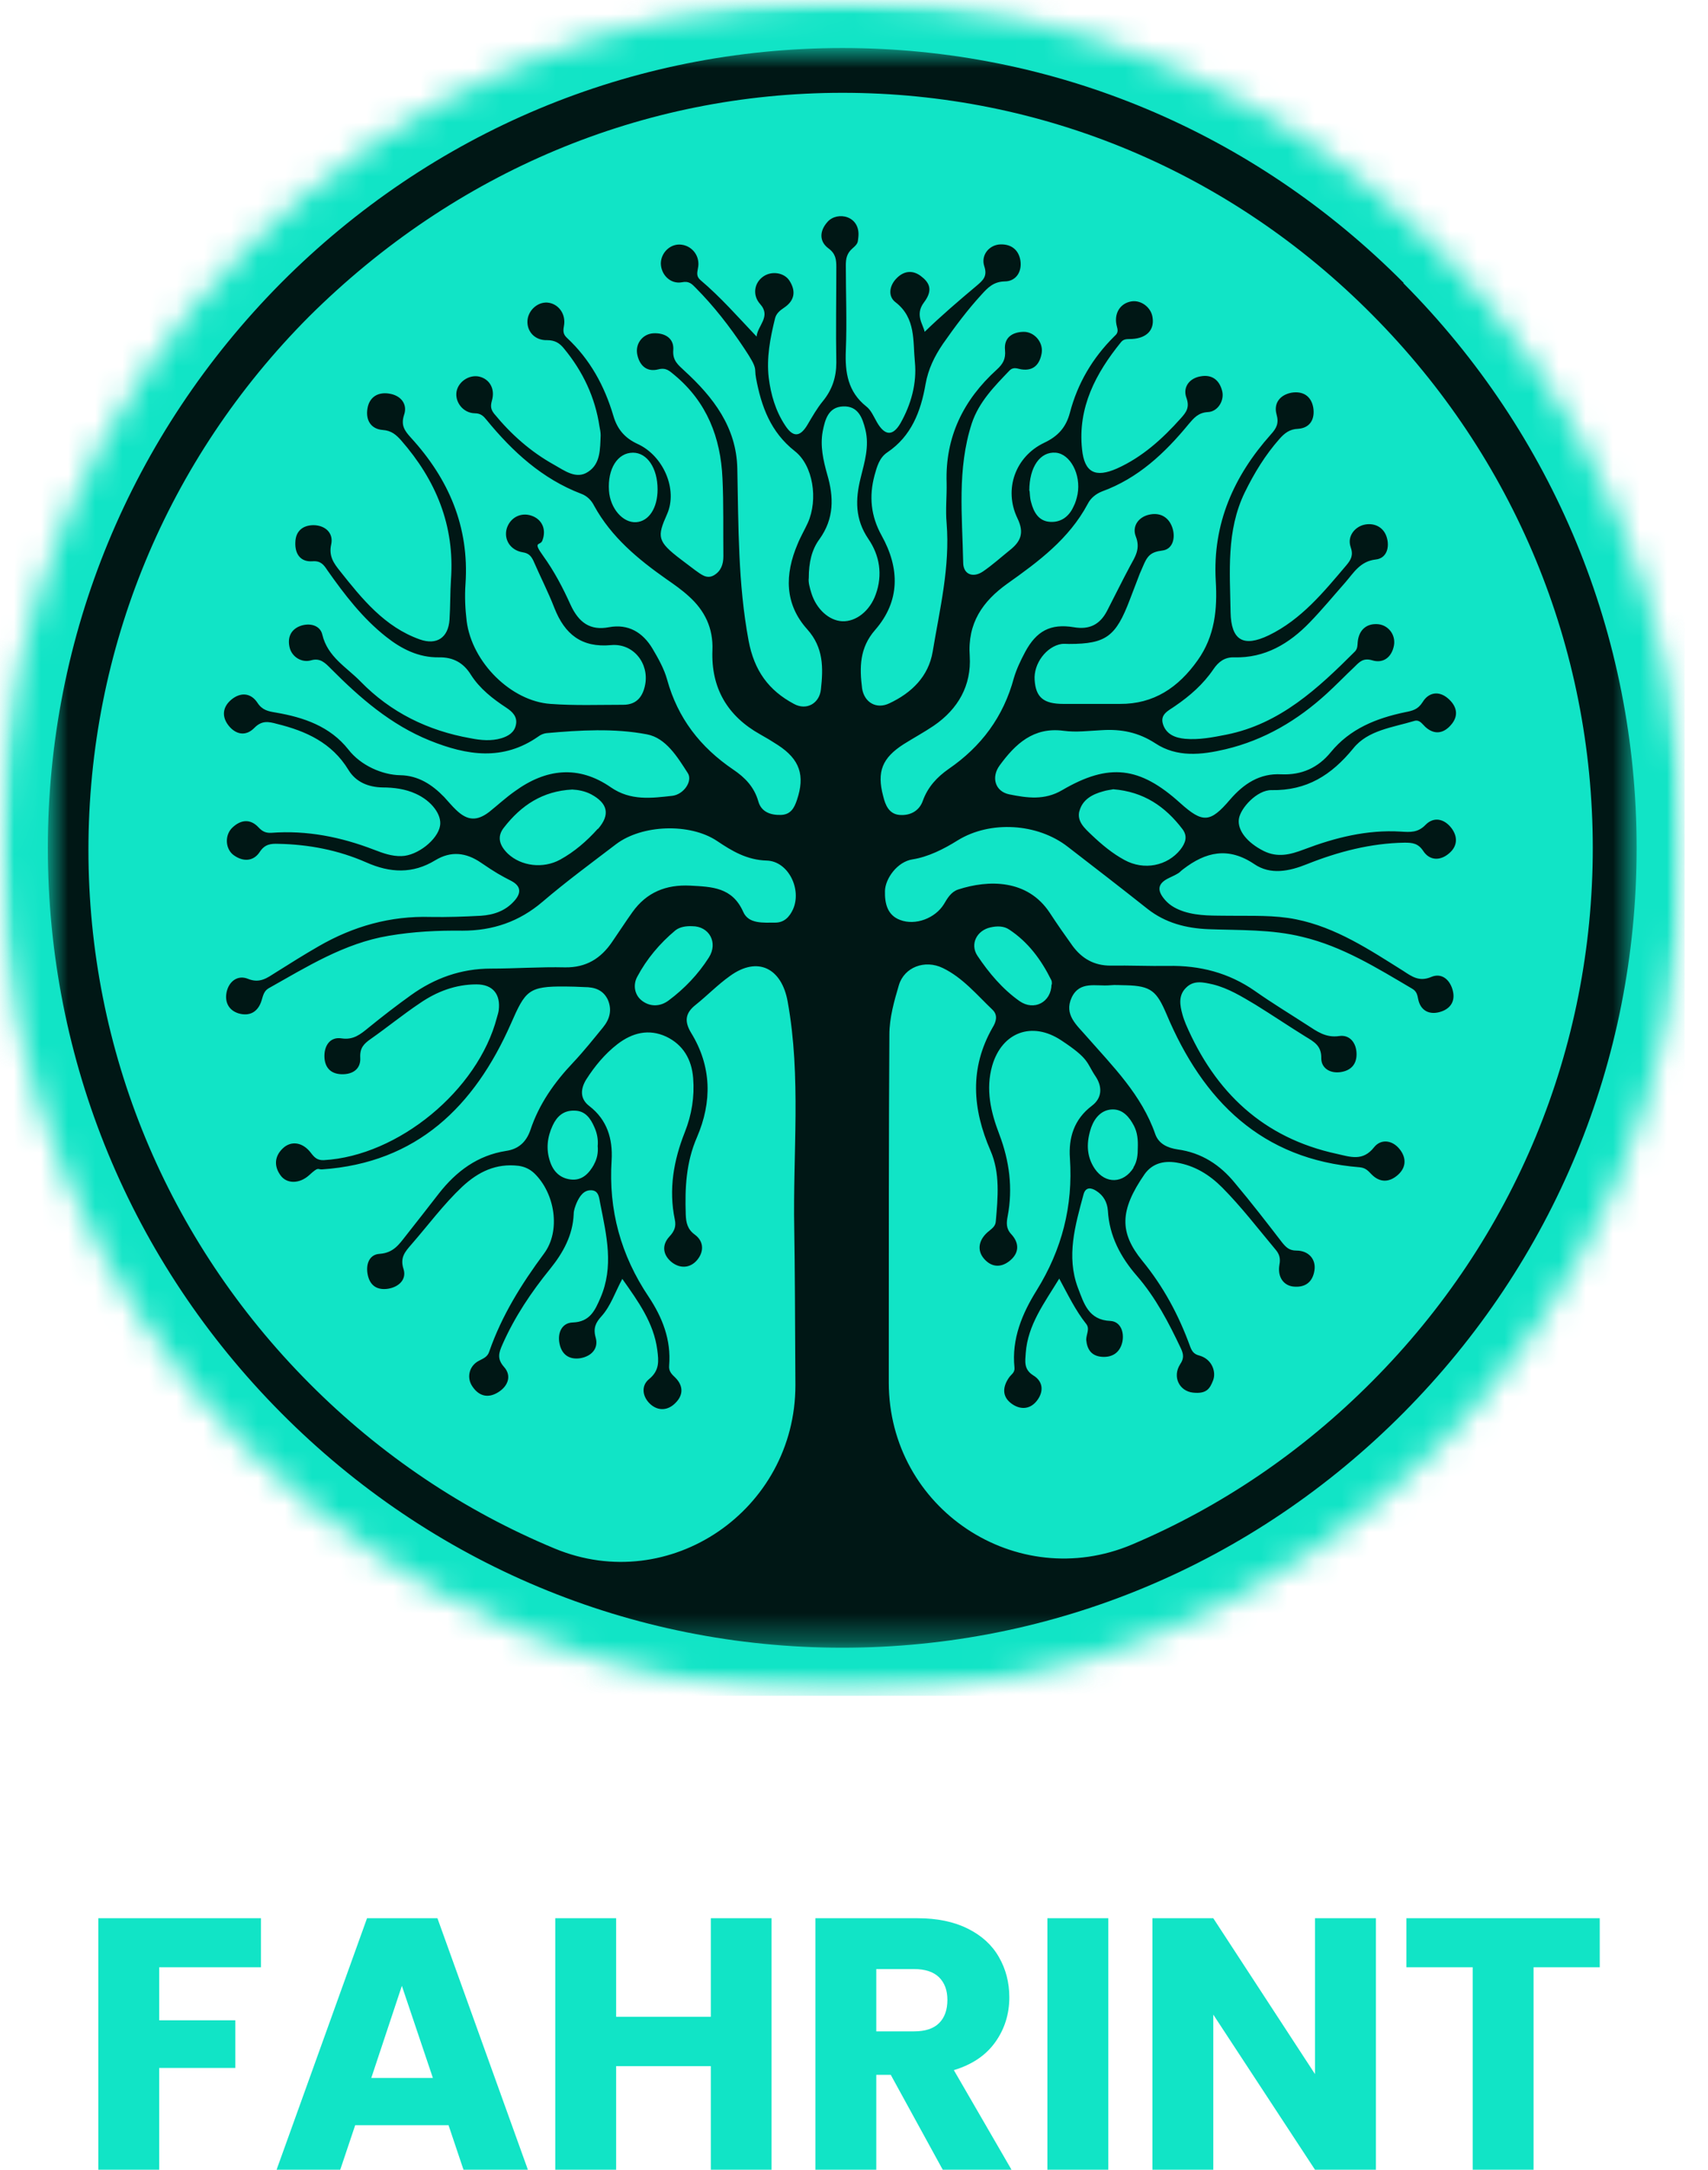
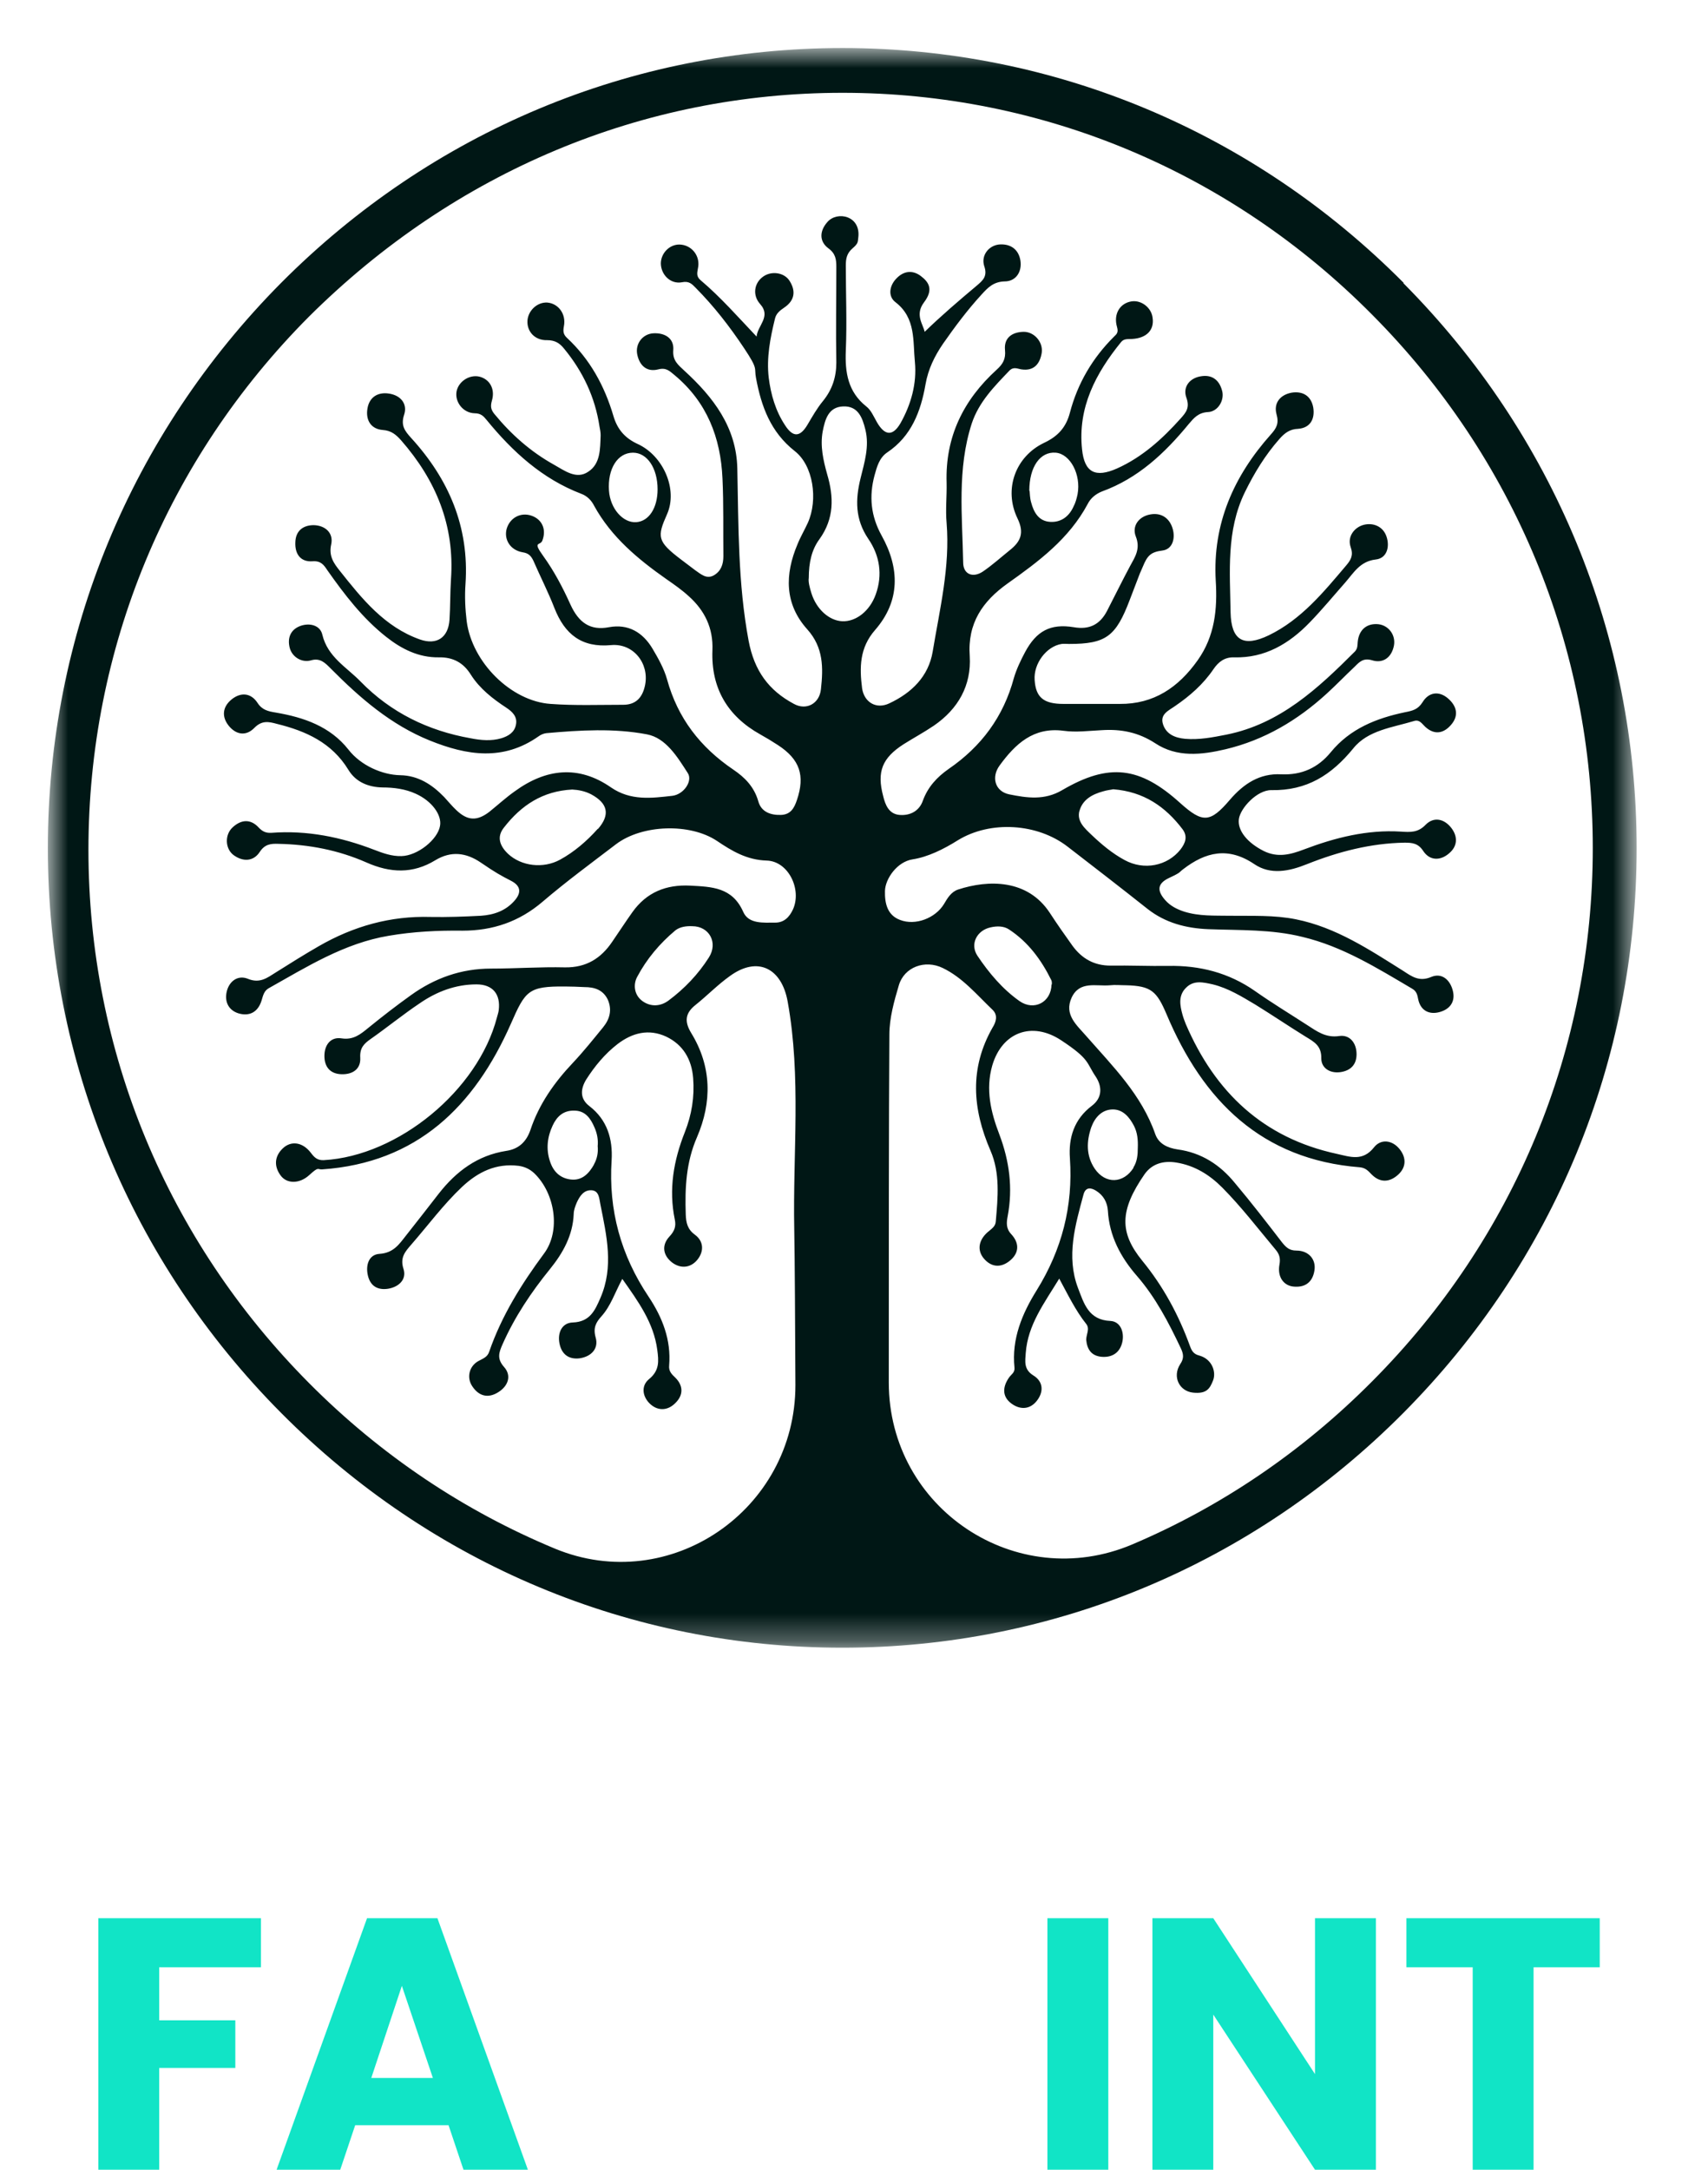
<svg xmlns="http://www.w3.org/2000/svg" width="63" height="80" viewBox="0 0 63 80" fill="none">
  <mask id="mask0_30_21" style="mask-type:luminance" maskUnits="userSpaceOnUse" x="0" y="0" width="63" height="63">
-     <path d="M0 0H62.136V62.526H0V0Z" fill="white" />
-   </mask>
+     </mask>
  <g mask="url(#mask0_30_21)">
    <mask id="mask1_30_21" style="mask-type:luminance" maskUnits="userSpaceOnUse" x="0" y="0" width="63" height="63">
-       <path d="M31.068 0C13.909 0 0 13.998 0 31.264C0 48.53 13.909 62.526 31.068 62.526C48.227 62.526 62.136 48.53 62.136 31.264C62.136 13.998 48.227 0 31.068 0Z" fill="white" />
-     </mask>
+       </mask>
    <g mask="url(#mask1_30_21)">
      <path d="M0 0H62.136V62.526H0V0Z" fill="#11E4C6" />
    </g>
  </g>
  <mask id="mask2_30_21" style="mask-type:luminance" maskUnits="userSpaceOnUse" x="1" y="1" width="60" height="60">
    <path d="M1.76 1.771H60.322V60.7H1.76V1.771Z" fill="white" />
  </mask>
  <g mask="url(#mask2_30_21)">
    <path d="M51.775 10.43C46.232 4.852 38.873 1.771 31.078 1.771C23.282 1.771 15.924 4.852 10.369 10.43C4.826 16.018 1.765 23.424 1.765 31.268C1.765 39.112 4.826 46.516 10.369 52.095C15.913 57.673 23.271 60.753 31.067 60.753C38.862 60.753 46.22 57.673 51.764 52.095C57.318 46.505 60.368 39.112 60.368 31.268C60.368 23.424 57.307 16.018 51.764 10.441L51.775 10.43ZM30.509 17.482C30.368 16.976 30.246 16.448 30.345 15.908C30.432 15.468 30.552 15.007 31.099 14.985C31.646 14.963 31.81 15.392 31.92 15.843C32.072 16.46 31.887 17.042 31.744 17.625C31.547 18.418 31.536 19.143 32.029 19.87C32.445 20.476 32.565 21.19 32.302 21.916C32.083 22.532 31.57 22.928 31.067 22.906C30.586 22.885 30.115 22.466 29.929 21.872C29.864 21.662 29.809 21.455 29.832 21.311C29.832 20.739 29.941 20.266 30.225 19.881C30.771 19.122 30.76 18.33 30.509 17.482ZM50.616 50.928C48.025 53.536 45.028 55.561 41.76 56.946C37.496 58.751 32.783 55.626 32.783 50.972C32.783 46.318 32.783 41.301 32.805 38.144C32.805 37.539 32.98 36.912 33.154 36.328C33.352 35.657 34.117 35.372 34.773 35.691C35.506 36.043 36.031 36.681 36.609 37.231C36.817 37.429 36.742 37.682 36.609 37.891C35.757 39.388 35.866 40.883 36.534 42.424C36.894 43.249 36.807 44.15 36.73 45.032C36.719 45.196 36.62 45.273 36.5 45.373C36.097 45.681 36.02 46.087 36.292 46.406C36.566 46.725 36.905 46.747 37.222 46.505C37.593 46.22 37.616 45.845 37.299 45.504C37.102 45.295 37.124 45.075 37.168 44.844C37.364 43.81 37.233 42.809 36.862 41.83C36.545 41.005 36.348 40.169 36.599 39.289C36.96 38.056 38.064 37.649 39.136 38.353C40.208 39.058 40.065 39.179 40.415 39.695C40.656 40.059 40.666 40.477 40.272 40.773C39.617 41.269 39.409 41.95 39.464 42.709C39.584 44.47 39.168 46.076 38.239 47.573C37.704 48.431 37.31 49.365 37.419 50.422C37.441 50.609 37.299 50.676 37.222 50.786C36.982 51.127 36.95 51.489 37.31 51.753C37.627 51.985 37.987 51.973 38.239 51.655C38.502 51.325 38.491 50.939 38.108 50.709C37.758 50.489 37.813 50.191 37.835 49.883C37.911 48.849 38.513 48.056 39.07 47.144C39.398 47.749 39.672 48.321 40.065 48.815C40.208 48.992 40.065 49.201 40.065 49.399C40.098 49.762 40.262 49.993 40.634 50.027C41.027 50.059 41.312 49.872 41.399 49.475C41.475 49.102 41.322 48.728 40.962 48.705C40.142 48.673 39.978 48.045 39.76 47.484C39.322 46.318 39.661 45.174 39.966 44.04C40.043 43.755 40.251 43.788 40.437 43.909C40.699 44.074 40.842 44.327 40.864 44.635C40.917 45.571 41.333 46.352 41.935 47.044C42.623 47.836 43.105 48.761 43.553 49.708C43.652 49.917 43.684 50.081 43.53 50.301C43.236 50.763 43.498 51.291 44.001 51.347C44.505 51.401 44.625 51.203 44.745 50.896C44.865 50.588 44.711 50.114 44.242 49.982C44.023 49.928 43.957 49.807 43.892 49.63C43.476 48.485 42.908 47.43 42.132 46.484C41.29 45.449 41.29 44.635 42.218 43.294C42.492 42.908 42.908 42.787 43.389 42.864C44.066 42.974 44.614 43.315 45.084 43.788C45.794 44.504 46.406 45.306 47.051 46.076C47.182 46.231 47.238 46.384 47.193 46.626C47.107 47.089 47.358 47.43 47.763 47.441C48.166 47.463 48.419 47.254 48.483 46.846C48.55 46.44 48.276 46.11 47.817 46.11C47.555 46.11 47.435 45.988 47.292 45.813C46.724 45.075 46.155 44.338 45.553 43.623C45.007 42.951 44.319 42.5 43.433 42.38C43.072 42.325 42.743 42.181 42.613 41.819C42.109 40.367 41.05 39.321 40.075 38.21C39.726 37.803 39.234 37.417 39.529 36.78C39.824 36.153 40.437 36.373 40.939 36.328C41.136 36.306 41.344 36.328 41.541 36.328C42.46 36.351 42.667 36.548 43.028 37.395C44.373 40.587 46.537 42.754 50.157 43.039C50.376 43.061 50.463 43.171 50.594 43.304C50.901 43.613 51.25 43.6 51.567 43.315C51.874 43.039 51.874 42.688 51.633 42.38C51.359 42.028 50.933 41.984 50.682 42.302C50.266 42.83 49.807 42.655 49.315 42.545C46.603 41.961 44.821 40.279 43.738 37.759C43.695 37.649 43.652 37.539 43.618 37.417C43.52 37.066 43.455 36.703 43.75 36.416C44.034 36.131 44.383 36.218 44.734 36.295C45.313 36.438 45.806 36.746 46.308 37.044C46.931 37.429 47.533 37.836 48.155 38.221C48.462 38.409 48.747 38.551 48.736 39.024C48.736 39.388 49.064 39.585 49.446 39.53C49.818 39.475 50.037 39.255 50.037 38.87C50.037 38.452 49.784 38.144 49.403 38.199C48.899 38.276 48.571 38.023 48.211 37.792C47.566 37.374 46.91 36.977 46.286 36.537C45.324 35.866 44.252 35.592 43.093 35.614C42.383 35.625 41.672 35.592 40.962 35.603C40.36 35.603 39.912 35.349 39.562 34.876C39.278 34.48 38.993 34.074 38.72 33.655C37.9 32.411 36.457 32.434 35.342 32.797C35.079 32.885 34.948 33.116 34.817 33.336C34.5 33.854 33.767 34.139 33.199 33.919C32.728 33.744 32.631 33.304 32.642 32.851C32.653 32.401 33.09 31.774 33.658 31.686C34.226 31.598 34.806 31.311 35.331 30.981C36.534 30.244 38.272 30.354 39.387 31.223C40.371 31.982 41.355 32.741 42.328 33.513C42.984 34.029 43.75 34.227 44.569 34.26C45.729 34.304 46.899 34.26 48.046 34.546C49.523 34.898 50.791 35.691 52.081 36.45C52.255 36.548 52.279 36.681 52.311 36.846C52.399 37.264 52.716 37.417 53.087 37.319C53.47 37.22 53.689 36.945 53.59 36.537C53.492 36.131 53.185 35.855 52.791 36.021C52.354 36.207 52.081 36.01 51.764 35.801C50.517 35.019 49.282 34.194 47.806 33.897C46.998 33.733 46.177 33.776 45.356 33.765C44.799 33.755 44.231 33.787 43.673 33.611C43.41 33.524 43.17 33.403 42.984 33.194C42.69 32.864 42.656 32.588 43.127 32.368C43.596 32.148 43.476 32.17 43.641 32.049C44.471 31.41 45.302 31.212 46.265 31.861C46.865 32.269 47.555 32.126 48.211 31.861C49.37 31.4 50.562 31.091 51.807 31.07C52.092 31.07 52.311 31.091 52.497 31.378C52.737 31.741 53.13 31.741 53.447 31.466C53.754 31.212 53.786 30.86 53.535 30.53C53.273 30.19 52.89 30.101 52.584 30.41C52.3 30.707 52.015 30.684 51.666 30.662C50.429 30.586 49.249 30.882 48.091 31.322C47.598 31.51 47.128 31.631 46.614 31.378C46.002 31.07 45.641 30.619 45.696 30.201C45.75 29.793 46.374 29.122 46.899 29.133C48.2 29.155 49.107 28.583 49.917 27.593C50.453 26.922 51.37 26.823 52.169 26.581C52.365 26.526 52.453 26.691 52.573 26.801C52.911 27.11 53.252 27.043 53.524 26.724C53.82 26.383 53.732 26.031 53.415 25.756C53.076 25.458 52.693 25.525 52.474 25.887C52.3 26.163 52.103 26.206 51.818 26.262C50.77 26.482 49.797 26.866 49.085 27.736C48.616 28.309 48.014 28.583 47.259 28.55C46.462 28.506 45.87 28.902 45.368 29.485C44.636 30.343 44.362 30.354 43.53 29.607C42.044 28.264 40.907 28.121 39.179 29.133C38.523 29.519 37.878 29.42 37.222 29.288C36.697 29.178 36.556 28.65 36.873 28.221C37.452 27.429 38.118 26.801 39.224 26.944C39.693 27.01 40.174 26.944 40.645 26.922C41.355 26.877 41.989 27 42.613 27.406C43.41 27.934 44.319 27.835 45.204 27.626C46.636 27.285 47.861 26.56 48.944 25.568C49.293 25.249 49.621 24.908 49.971 24.578C50.146 24.403 50.288 24.248 50.616 24.347C51.01 24.468 51.327 24.248 51.415 23.808C51.49 23.413 51.218 23.06 50.845 23.016C50.419 22.972 50.124 23.215 50.08 23.666C50.069 23.786 50.08 23.907 49.981 24.017C48.616 25.382 47.216 26.691 45.236 27.087C44.734 27.186 44.231 27.285 43.717 27.241C43.345 27.207 43.017 27.076 42.897 26.702C42.777 26.327 43.116 26.196 43.345 26.031C43.892 25.657 44.383 25.227 44.756 24.677C44.942 24.403 45.172 24.226 45.521 24.237C46.657 24.27 47.555 23.731 48.309 22.95C48.768 22.477 49.184 21.971 49.621 21.476C49.938 21.112 50.168 20.695 50.747 20.629C51.152 20.585 51.272 20.167 51.141 19.782C51.01 19.397 50.637 19.264 50.299 19.352C49.96 19.441 49.687 19.782 49.818 20.167C49.928 20.474 49.829 20.64 49.664 20.838C48.824 21.828 48.003 22.84 46.8 23.424C45.86 23.875 45.412 23.61 45.39 22.576C45.368 21.08 45.225 19.572 45.915 18.153C46.265 17.439 46.669 16.777 47.193 16.184C47.379 15.975 47.566 15.821 47.883 15.811C48.331 15.777 48.506 15.447 48.44 15.028C48.363 14.599 48.057 14.413 47.643 14.478C47.216 14.556 46.974 14.864 47.084 15.271C47.182 15.612 47.084 15.787 46.876 16.018C45.51 17.549 44.723 19.309 44.843 21.41C44.908 22.456 44.81 23.456 44.175 24.347C43.465 25.348 42.557 25.965 41.301 25.954C40.611 25.954 39.912 25.954 39.224 25.954C38.491 25.954 38.206 25.712 38.163 25.074C38.118 24.468 38.6 23.83 39.158 23.743C39.245 23.731 39.344 23.743 39.432 23.743C40.797 23.743 41.159 23.467 41.672 22.115C42.186 20.761 41.989 21.289 42.154 20.892C42.317 20.497 42.437 20.353 42.874 20.299C43.247 20.254 43.356 19.859 43.258 19.507C43.148 19.111 42.842 18.891 42.426 18.968C42 19.044 41.749 19.397 41.891 19.771C42.077 20.232 41.869 20.53 41.683 20.871C41.389 21.421 41.114 21.982 40.83 22.532C40.568 23.027 40.185 23.226 39.606 23.126C38.742 22.984 38.228 23.269 37.813 24.039C37.649 24.347 37.496 24.666 37.398 24.996C37.014 26.427 36.195 27.526 34.991 28.352C34.565 28.65 34.226 29.012 34.041 29.519C33.909 29.903 33.57 30.08 33.178 30.047C32.783 30.013 32.653 29.672 32.576 29.353C32.335 28.451 32.543 27.945 33.33 27.44C33.701 27.207 34.084 27 34.445 26.756C35.342 26.141 35.834 25.272 35.769 24.194C35.681 22.972 36.249 22.169 37.156 21.52C38.305 20.706 39.432 19.87 40.12 18.582C40.229 18.362 40.426 18.209 40.645 18.121C41.978 17.636 42.962 16.712 43.847 15.634C44.034 15.414 44.198 15.216 44.548 15.194C44.93 15.183 45.182 14.743 45.073 14.39C44.964 13.995 44.69 13.807 44.297 13.874C43.87 13.939 43.618 14.28 43.761 14.666C43.892 15.028 43.75 15.205 43.553 15.425C42.874 16.184 42.132 16.855 41.202 17.273C40.405 17.625 40 17.427 39.912 16.57C39.747 15.028 40.415 13.764 41.355 12.608C41.464 12.476 41.618 12.509 41.76 12.498C42.295 12.466 42.58 12.168 42.514 11.717C42.471 11.343 42.098 11.057 41.738 11.112C41.312 11.178 41.061 11.575 41.202 12.058C41.256 12.246 41.202 12.311 41.093 12.41C40.295 13.203 39.747 14.137 39.464 15.216C39.322 15.755 39.027 16.085 38.513 16.327C37.452 16.833 37.014 18.043 37.529 19.111C37.791 19.65 37.649 19.969 37.244 20.288C36.916 20.552 36.599 20.838 36.26 21.069C35.889 21.322 35.527 21.179 35.527 20.739C35.495 19.022 35.298 17.295 35.844 15.612C36.108 14.819 36.676 14.247 37.233 13.665C37.387 13.51 37.529 13.598 37.681 13.62C38.141 13.687 38.36 13.411 38.425 13.005C38.48 12.608 38.141 12.224 37.747 12.235C37.332 12.246 37.025 12.455 37.07 12.906C37.102 13.236 36.993 13.423 36.763 13.631C35.538 14.743 34.861 16.107 34.916 17.802C34.927 18.296 34.871 18.791 34.916 19.287C35.047 20.903 34.663 22.456 34.402 24.028C34.248 24.942 33.626 25.547 32.805 25.932C32.325 26.163 31.877 25.898 31.799 25.382C31.701 24.612 31.701 23.886 32.28 23.226C33.21 22.158 33.188 20.948 32.52 19.749C32.117 19.022 32.051 18.296 32.258 17.526C32.346 17.207 32.434 16.877 32.728 16.68C33.615 16.085 33.964 15.172 34.138 14.17C34.237 13.609 34.468 13.137 34.783 12.675C35.222 12.047 35.681 11.431 36.206 10.859C36.435 10.607 36.643 10.386 37.059 10.376C37.462 10.376 37.704 10.033 37.638 9.604C37.572 9.209 37.299 9 36.905 9.011C36.489 9.022 36.172 9.407 36.304 9.813C36.435 10.188 36.249 10.342 36.031 10.529C35.375 11.079 34.719 11.64 34.106 12.235C34.052 11.959 33.735 11.607 34.084 11.146C34.434 10.682 34.271 10.408 33.964 10.177C33.658 9.946 33.33 9.99 33.068 10.264C32.805 10.529 32.74 10.926 33.034 11.146C33.789 11.728 33.669 12.586 33.746 13.346C33.823 14.137 33.604 14.918 33.21 15.612C32.925 16.096 32.631 16.063 32.346 15.568C32.226 15.358 32.127 15.117 31.952 14.985C31.274 14.446 31.165 13.73 31.198 12.927C31.242 11.882 31.198 10.837 31.198 9.792C31.198 9.539 31.231 9.341 31.45 9.153C31.669 8.967 31.635 8.912 31.657 8.769C31.766 7.954 30.881 7.768 30.52 8.185C30.225 8.515 30.214 8.901 30.552 9.153C30.826 9.352 30.848 9.572 30.848 9.847C30.848 11.023 30.826 12.19 30.848 13.367C30.848 13.907 30.696 14.368 30.355 14.787C30.137 15.051 29.963 15.358 29.787 15.656C29.515 16.117 29.252 16.141 28.956 15.678C28.606 15.149 28.432 14.545 28.355 13.928C28.268 13.191 28.409 12.466 28.585 11.75C28.628 11.563 28.76 11.453 28.924 11.343C29.318 11.079 29.361 10.727 29.121 10.352C28.924 10.044 28.454 9.979 28.148 10.199C27.82 10.43 27.743 10.881 28.038 11.211C28.454 11.673 27.94 12.004 27.907 12.41C27.218 11.685 26.583 10.958 25.841 10.331C25.687 10.199 25.709 10.078 25.742 9.902C25.841 9.473 25.556 9.077 25.141 9.022C24.747 8.967 24.386 9.297 24.375 9.703C24.375 10.122 24.725 10.486 25.151 10.408C25.415 10.352 25.524 10.473 25.655 10.607C26.332 11.288 26.913 12.037 27.447 12.839C27.983 13.643 27.809 13.544 27.886 13.939C28.081 14.985 28.422 15.931 29.318 16.635C29.995 17.163 30.181 18.418 29.798 19.275C29.678 19.54 29.526 19.792 29.416 20.068C28.945 21.179 28.934 22.268 29.776 23.204C30.378 23.875 30.368 24.623 30.28 25.415C30.225 25.943 29.744 26.206 29.285 25.954C28.355 25.458 27.82 24.733 27.612 23.621C27.218 21.509 27.241 19.397 27.196 17.273C27.164 15.755 26.311 14.644 25.239 13.665C25.02 13.456 24.802 13.301 24.834 12.906C24.868 12.476 24.528 12.267 24.101 12.289C23.709 12.311 23.435 12.664 23.501 13.048C23.578 13.467 23.85 13.73 24.277 13.62C24.572 13.544 24.692 13.676 24.879 13.829C26.07 14.819 26.583 16.128 26.649 17.647C26.694 18.604 26.671 19.551 26.682 20.508C26.682 20.805 26.596 21.058 26.332 21.212C26.06 21.366 25.852 21.168 25.644 21.026C25.468 20.892 25.294 20.761 25.119 20.629C24.234 19.958 24.234 19.792 24.605 18.957C25.01 18.043 24.463 16.801 23.522 16.371C23.042 16.151 22.768 15.821 22.626 15.337C22.298 14.226 21.762 13.247 20.91 12.455C20.768 12.322 20.768 12.201 20.8 12.026C20.888 11.575 20.592 11.189 20.188 11.156C19.816 11.133 19.478 11.453 19.455 11.827C19.433 12.224 19.729 12.554 20.177 12.542C20.472 12.542 20.646 12.652 20.811 12.861C21.499 13.697 21.949 14.644 22.112 15.722C22.134 15.832 22.155 15.942 22.155 16.052C22.134 16.547 22.155 17.097 21.696 17.394C21.259 17.692 20.822 17.351 20.428 17.131C19.576 16.657 18.854 16.018 18.231 15.259C18.1 15.095 18.089 14.974 18.143 14.776C18.275 14.336 18.055 13.973 17.673 13.885C17.313 13.807 16.919 14.06 16.842 14.424C16.766 14.808 17.071 15.227 17.509 15.238C17.739 15.238 17.837 15.348 17.946 15.481C18.908 16.657 20.003 17.659 21.445 18.209C21.653 18.285 21.817 18.451 21.915 18.649C22.549 19.803 23.533 20.618 24.583 21.355C24.868 21.552 25.151 21.751 25.404 21.982C25.994 22.51 26.311 23.159 26.278 23.974C26.223 25.371 26.836 26.405 28.038 27.076C28.257 27.197 28.476 27.33 28.694 27.472C29.504 28 29.7 28.594 29.395 29.497C29.296 29.793 29.164 30.036 28.803 30.047C28.422 30.058 28.081 29.937 27.972 29.551C27.82 29.012 27.47 28.66 27.044 28.374C25.83 27.55 24.999 26.482 24.605 25.052C24.495 24.656 24.277 24.27 24.069 23.918C23.709 23.314 23.173 22.995 22.462 23.126C21.773 23.258 21.347 22.961 21.041 22.29C20.757 21.662 20.44 21.058 20.035 20.497C19.63 19.936 19.926 20.133 20.003 19.936C20.166 19.518 19.991 19.143 19.598 19.012C19.204 18.88 18.81 19.089 18.689 19.495C18.58 19.892 18.822 20.288 19.281 20.364C19.499 20.398 19.587 20.497 19.673 20.672C19.926 21.256 20.221 21.828 20.451 22.422C20.833 23.39 21.456 23.886 22.538 23.786C23.359 23.709 23.949 24.457 23.796 25.249C23.709 25.69 23.479 25.986 22.987 25.986C22.09 25.986 21.194 26.02 20.308 25.954C18.854 25.855 17.411 24.425 17.214 22.906C17.159 22.456 17.137 21.992 17.17 21.531C17.313 19.419 16.548 17.659 15.159 16.141C14.93 15.887 14.776 15.688 14.906 15.293C15.039 14.897 14.786 14.577 14.349 14.512C13.923 14.446 13.616 14.655 13.552 15.073C13.485 15.491 13.682 15.821 14.12 15.854C14.437 15.876 14.612 16.031 14.797 16.238C16.077 17.702 16.777 19.374 16.634 21.366C16.602 21.861 16.612 22.356 16.58 22.851C16.535 23.511 16.109 23.797 15.487 23.577C14.186 23.116 13.354 22.081 12.534 21.047C12.315 20.771 12.118 20.508 12.217 20.068C12.305 19.661 12.009 19.374 11.572 19.363C11.168 19.363 10.905 19.583 10.894 19.991C10.873 20.42 11.08 20.728 11.528 20.695C11.835 20.672 11.944 20.827 12.075 21.026C12.709 21.927 13.376 22.796 14.24 23.478C14.808 23.929 15.442 24.248 16.186 24.237C16.711 24.226 17.094 24.436 17.367 24.876C17.695 25.393 18.177 25.767 18.679 26.096C18.897 26.24 19.094 26.427 19.03 26.724C18.974 27.01 18.745 27.142 18.494 27.22C18.121 27.33 17.739 27.296 17.356 27.22C15.793 26.944 14.415 26.273 13.299 25.128C12.786 24.6 12.086 24.226 11.889 23.401C11.813 23.06 11.43 22.95 11.07 23.082C10.697 23.226 10.599 23.545 10.686 23.886C10.774 24.226 11.134 24.446 11.475 24.347C11.813 24.248 11.998 24.446 12.206 24.656C13.277 25.734 14.415 26.724 15.858 27.306C17.225 27.857 18.558 28.066 19.86 27.153C19.947 27.087 20.057 27.043 20.155 27.032C21.39 26.922 22.648 26.845 23.861 27.076C24.562 27.207 24.988 27.912 25.37 28.506C25.556 28.792 25.228 29.288 24.802 29.342C24.026 29.43 23.261 29.53 22.538 29.034C21.336 28.199 20.134 28.341 18.985 29.178C18.657 29.409 18.361 29.683 18.044 29.937C17.596 30.278 17.247 30.267 16.831 29.87C16.668 29.717 16.535 29.551 16.383 29.387C15.935 28.924 15.421 28.594 14.765 28.583C14.109 28.572 13.311 28.231 12.851 27.637C12.174 26.78 11.2 26.448 10.172 26.273C9.899 26.228 9.67 26.185 9.495 25.91C9.254 25.547 8.883 25.514 8.543 25.788C8.204 26.064 8.172 26.427 8.434 26.756C8.708 27.097 9.079 27.153 9.385 26.834C9.659 26.56 9.899 26.603 10.217 26.691C11.288 26.955 12.24 27.384 12.851 28.385C13.125 28.836 13.584 29.023 14.109 29.034C14.525 29.034 14.951 29.09 15.333 29.265C15.924 29.53 16.306 30.047 16.23 30.453C16.143 30.96 15.399 31.553 14.808 31.565C14.448 31.576 14.12 31.455 13.803 31.333C12.578 30.86 11.321 30.608 10.009 30.707C9.812 30.718 9.681 30.662 9.539 30.509C9.233 30.179 8.883 30.222 8.577 30.509C8.281 30.783 8.303 31.3 8.62 31.531C8.97 31.785 9.353 31.762 9.582 31.41C9.769 31.125 9.987 31.102 10.271 31.113C11.398 31.136 12.48 31.345 13.507 31.796C14.394 32.191 15.224 32.225 16.055 31.719C16.634 31.367 17.191 31.432 17.739 31.807C18.286 32.181 18.471 32.28 18.854 32.478C19.236 32.676 19.225 32.94 18.963 33.226C18.636 33.589 18.209 33.733 17.739 33.765C17.116 33.798 16.503 33.82 15.88 33.809C14.405 33.765 13.037 34.15 11.758 34.887C11.222 35.195 10.697 35.525 10.172 35.855C9.856 36.054 9.582 36.274 9.134 36.086C8.773 35.944 8.445 36.175 8.358 36.582C8.281 36.956 8.445 37.253 8.795 37.363C9.199 37.484 9.516 37.319 9.648 36.89C9.702 36.714 9.735 36.537 9.91 36.438C11.321 35.646 12.699 34.777 14.338 34.503C15.245 34.348 16.154 34.304 17.061 34.315C18.177 34.315 19.15 33.985 20.013 33.248C20.888 32.5 21.817 31.818 22.725 31.125C23.687 30.399 25.447 30.343 26.442 31.003C26.999 31.378 27.546 31.708 28.278 31.73C29.077 31.751 29.579 32.786 29.252 33.524C29.121 33.809 28.924 34.018 28.596 34.018C28.158 34.018 27.612 34.074 27.415 33.623C27.01 32.709 26.255 32.698 25.458 32.654C24.572 32.61 23.85 32.896 23.325 33.634C23.074 33.985 22.834 34.359 22.582 34.723C22.167 35.338 21.621 35.679 20.843 35.668C19.936 35.646 19.017 35.713 18.11 35.713C17.006 35.713 16.033 36.065 15.159 36.692C14.623 37.076 14.109 37.473 13.595 37.891C13.299 38.133 13.037 38.353 12.6 38.286C12.195 38.221 11.966 38.529 11.966 38.935C11.966 39.332 12.174 39.597 12.6 39.608C13.005 39.619 13.311 39.42 13.288 39.002C13.267 38.639 13.421 38.485 13.672 38.309C14.284 37.88 14.863 37.406 15.487 36.989C16.109 36.56 16.809 36.295 17.575 36.295C18.177 36.295 18.471 36.658 18.395 37.253C18.384 37.341 18.351 37.429 18.329 37.516C17.63 40.201 14.688 42.621 11.944 42.776C11.704 42.787 11.595 42.677 11.462 42.5C11.157 42.105 10.731 42.05 10.425 42.347C10.118 42.644 10.107 43.007 10.348 43.337C10.577 43.656 11.048 43.656 11.408 43.326C11.769 42.996 11.704 43.128 11.878 43.117C15.377 42.875 17.498 40.796 18.843 37.749C19.379 36.526 19.488 36.362 20.843 36.373C21.085 36.373 21.314 36.384 21.555 36.395C21.926 36.395 22.243 36.494 22.418 36.856C22.582 37.231 22.495 37.572 22.243 37.88C21.883 38.32 21.533 38.76 21.139 39.179C20.451 39.904 19.881 40.708 19.564 41.665C19.412 42.105 19.127 42.369 18.668 42.435C17.618 42.599 16.831 43.184 16.186 44.008C15.781 44.525 15.377 45.053 14.973 45.559C14.722 45.878 14.514 46.197 14 46.231C13.605 46.253 13.475 46.648 13.573 47.044C13.672 47.441 13.956 47.573 14.317 47.517C14.71 47.452 15.005 47.176 14.885 46.792C14.743 46.363 14.951 46.143 15.17 45.889C15.793 45.174 16.361 44.404 17.05 43.755C17.641 43.205 18.297 42.886 19.127 42.985C19.358 43.018 19.542 43.106 19.707 43.26C20.472 43.997 20.691 45.383 20.067 46.219C19.236 47.342 18.505 48.508 18.044 49.839C17.98 50.038 17.815 50.092 17.652 50.18C17.302 50.368 17.203 50.797 17.422 51.116C17.662 51.478 18.001 51.567 18.372 51.336C18.734 51.116 18.887 50.73 18.591 50.4C18.318 50.092 18.406 49.861 18.537 49.564C18.985 48.552 19.598 47.639 20.286 46.792C20.768 46.197 21.128 45.548 21.161 44.767C21.161 44.624 21.216 44.48 21.27 44.349C21.379 44.107 21.533 43.865 21.827 43.887C22.101 43.909 22.101 44.195 22.145 44.404C22.374 45.559 22.648 46.704 22.145 47.859C21.949 48.31 21.762 48.739 21.128 48.761C20.723 48.772 20.56 49.145 20.636 49.531C20.712 49.928 20.976 50.137 21.39 50.081C21.817 50.014 22.09 49.718 21.97 49.311C21.872 48.959 21.981 48.761 22.178 48.541C22.528 48.155 22.68 47.661 22.954 47.154C23.544 47.991 24.113 48.772 24.244 49.773C24.298 50.18 24.332 50.532 23.938 50.851C23.632 51.104 23.698 51.511 23.992 51.776C24.288 52.039 24.649 52.007 24.922 51.72C25.207 51.435 25.207 51.093 24.911 50.797C24.769 50.664 24.66 50.554 24.682 50.344C24.759 49.399 24.431 48.574 23.927 47.815C22.899 46.285 22.44 44.614 22.56 42.776C22.605 41.995 22.397 41.29 21.741 40.784C21.379 40.51 21.413 40.147 21.621 39.805C21.937 39.31 22.309 38.859 22.779 38.495C23.325 38.079 23.927 37.924 24.572 38.221C25.196 38.519 25.513 39.058 25.567 39.75C25.622 40.443 25.513 41.103 25.261 41.741C24.845 42.787 24.66 43.854 24.89 44.965C24.944 45.218 24.879 45.394 24.692 45.593C24.386 45.923 24.463 46.296 24.791 46.55C25.097 46.781 25.468 46.758 25.72 46.451C25.972 46.143 25.961 45.768 25.633 45.526C25.359 45.328 25.305 45.086 25.294 44.778C25.261 43.799 25.305 42.853 25.709 41.929C26.267 40.63 26.255 39.321 25.49 38.079C25.239 37.66 25.271 37.352 25.666 37.044C26.092 36.703 26.474 36.306 26.923 35.987C27.951 35.239 28.836 35.702 29.054 36.934C29.558 39.718 29.241 42.522 29.296 45.317C29.318 46.583 29.328 48.739 29.339 51.071C29.339 55.682 24.703 58.85 20.472 57.101C17.127 55.714 14.043 53.657 11.398 50.994C6.16 45.724 3.262 38.739 3.262 31.333C3.262 23.929 6.149 16.943 11.398 11.673C16.777 6.326 23.719 3.422 31.078 3.422C38.436 3.422 45.379 6.326 50.616 11.607C55.854 16.877 58.75 23.864 58.75 31.268C58.75 38.672 55.864 45.658 50.616 50.928ZM38.786 36.295C38.774 36.956 38.141 37.285 37.606 36.912C36.982 36.472 36.479 35.877 36.052 35.239C35.769 34.81 36.031 34.304 36.534 34.194C36.774 34.139 37.025 34.139 37.222 34.272C37.923 34.734 38.403 35.383 38.774 36.131C38.808 36.196 38.797 36.274 38.797 36.306L38.786 36.295ZM41.815 43.05C41.443 43.645 40.776 43.667 40.382 43.095C40.054 42.61 40.075 42.082 40.251 41.566C40.382 41.202 40.645 40.906 41.05 40.906C41.421 40.906 41.661 41.191 41.826 41.51C41.957 41.763 41.978 42.039 41.968 42.314C41.968 42.578 41.946 42.83 41.803 43.05H41.815ZM39.813 29.914C39.923 29.485 40.283 29.288 40.688 29.178C40.83 29.133 40.973 29.122 41.061 29.101C42.186 29.189 42.984 29.739 43.618 30.574C43.815 30.839 43.727 31.081 43.542 31.322C43.061 31.928 42.197 32.105 41.475 31.708C41.027 31.466 40.634 31.136 40.262 30.783C40.011 30.541 39.715 30.289 39.813 29.903V29.914ZM37.966 18.099C37.966 17.207 38.371 16.646 38.939 16.691C39.475 16.734 39.88 17.493 39.747 18.22C39.715 18.373 39.672 18.539 39.595 18.681C39.432 19.044 39.136 19.264 38.742 19.242C38.315 19.221 38.129 18.891 38.032 18.516C37.987 18.362 37.987 18.198 37.977 18.099H37.966ZM24.255 18.043C24.255 18.725 23.938 19.221 23.468 19.253C22.976 19.287 22.506 18.748 22.462 18.088C22.408 17.284 22.779 16.691 23.348 16.691C23.872 16.691 24.255 17.262 24.255 18.043ZM22.046 30.563C21.642 31.015 21.182 31.41 20.659 31.697C20.035 32.038 19.225 31.939 18.734 31.477C18.438 31.191 18.308 30.86 18.591 30.509C19.225 29.694 20.013 29.167 21.107 29.111C21.325 29.122 21.576 29.167 21.806 29.288C22.418 29.618 22.517 30.036 22.058 30.563H22.046ZM26.146 35.305C25.753 35.922 25.25 36.45 24.66 36.89C24.365 37.11 24.004 37.132 23.698 36.912C23.392 36.692 23.348 36.306 23.501 36.021C23.85 35.361 24.332 34.788 24.911 34.304C25.076 34.173 25.316 34.139 25.535 34.15C26.158 34.15 26.497 34.755 26.146 35.305ZM21.915 42.929C21.73 43.26 21.478 43.535 21.062 43.49C20.659 43.447 20.406 43.194 20.286 42.819C20.134 42.369 20.188 41.918 20.385 41.499C20.537 41.169 20.779 40.939 21.182 40.95C21.587 40.95 21.784 41.236 21.926 41.566C22.024 41.786 22.069 42.017 22.046 42.259C22.069 42.5 22.024 42.731 21.904 42.94L21.915 42.929Z" fill="#001715" />
  </g>
  <path d="M9.624 70.727V72.536H5.872V74.492H8.68V76.246H5.872V80H3.627V70.727H9.624Z" fill="#11E4C6" />
  <path d="M16.545 78.359H13.101L12.55 80H10.202L13.538 70.727H16.135L19.471 80H17.096L16.545 78.359ZM15.967 76.616L14.823 73.22L13.695 76.616H15.967Z" fill="#11E4C6" />
-   <path d="M28.459 70.727V80H26.219V76.181H22.726V80H20.481V70.727H22.726V74.361H26.219V70.727H28.459Z" fill="#11E4C6" />
-   <path d="M34.773 80L32.856 76.501H32.322V80H30.076V70.727H33.844C34.57 70.727 35.19 70.856 35.701 71.113C36.211 71.367 36.593 71.716 36.846 72.161C37.101 72.604 37.229 73.098 37.229 73.644C37.229 74.261 37.056 74.811 36.711 75.296C36.365 75.782 35.855 76.125 35.183 76.328L37.31 80H34.773ZM32.322 74.899H33.709C34.122 74.899 34.433 74.799 34.638 74.595C34.843 74.392 34.945 74.106 34.945 73.737C34.945 73.386 34.843 73.109 34.638 72.905C34.433 72.703 34.122 72.601 33.709 72.601H32.322V74.899Z" fill="#11E4C6" />
  <path d="M40.88 70.727V80H38.634V70.727H40.88Z" fill="#11E4C6" />
  <path d="M50.75 80H48.504L44.752 74.28V80H42.507V70.727H44.752L48.504 76.474V70.727H50.75V80Z" fill="#11E4C6" />
  <path d="M59.007 70.727V72.536H56.566V80H54.321V72.536H51.875V70.727H59.007Z" fill="#11E4C6" />
</svg>